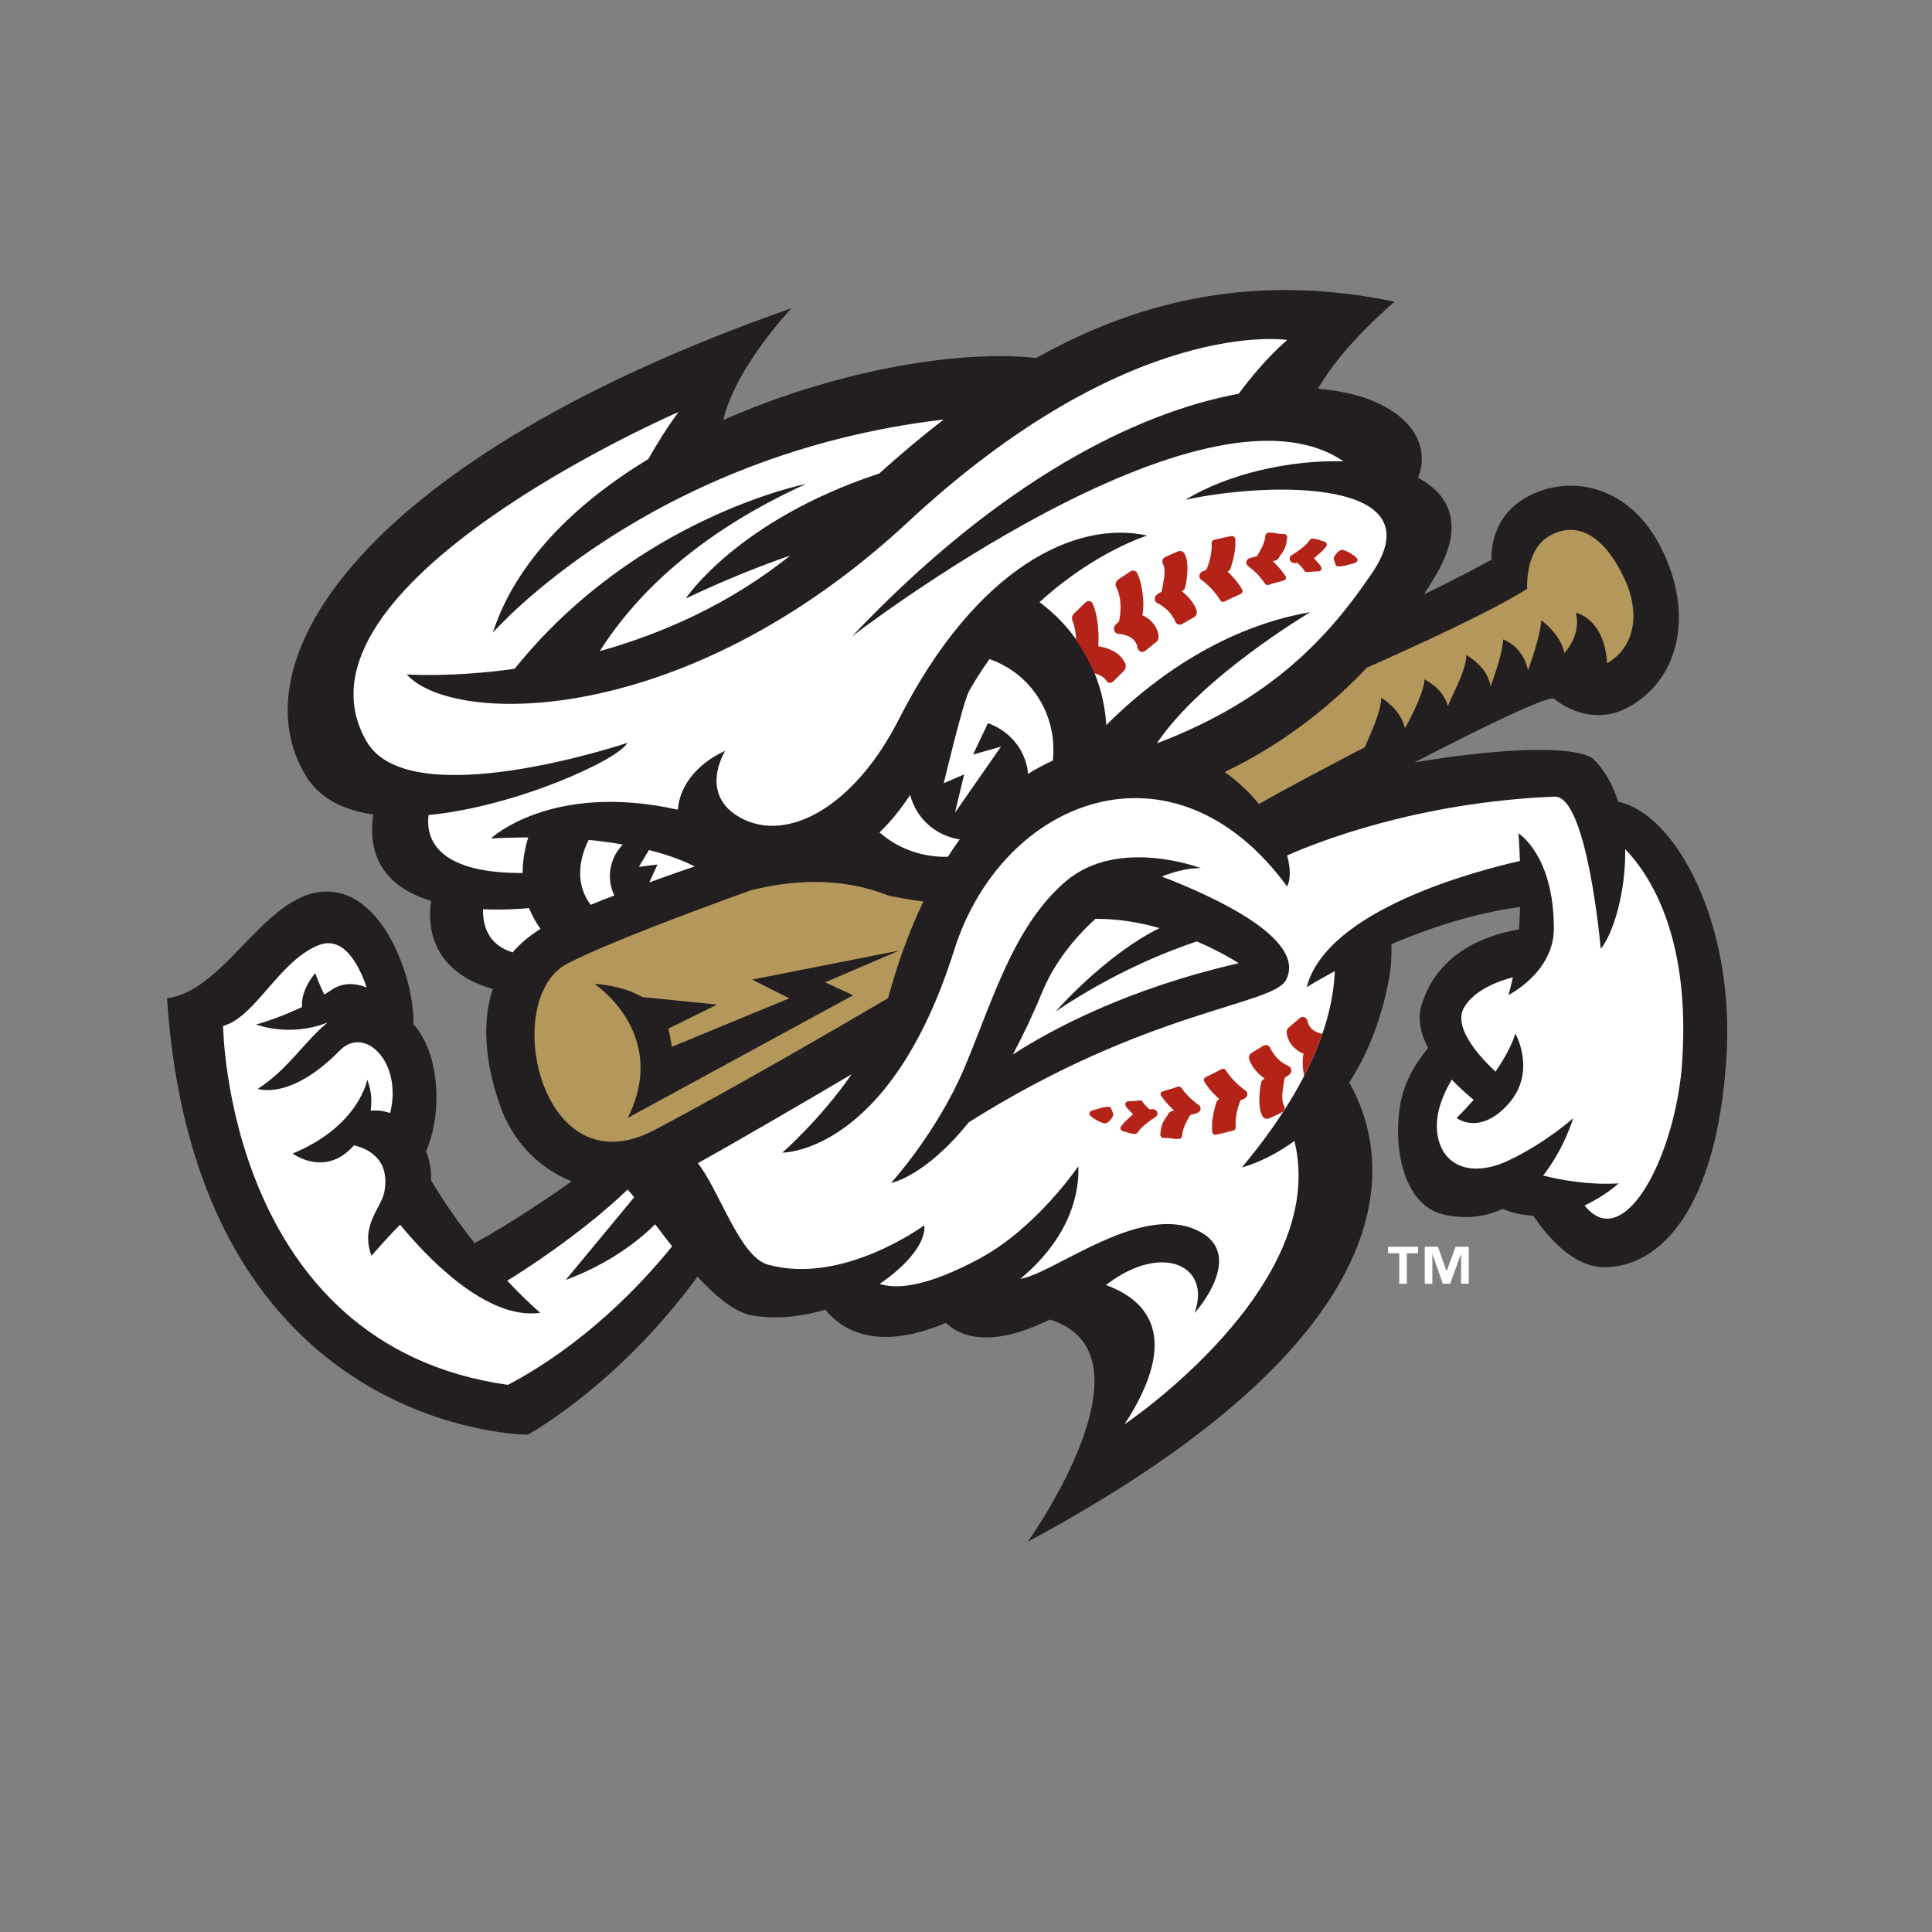
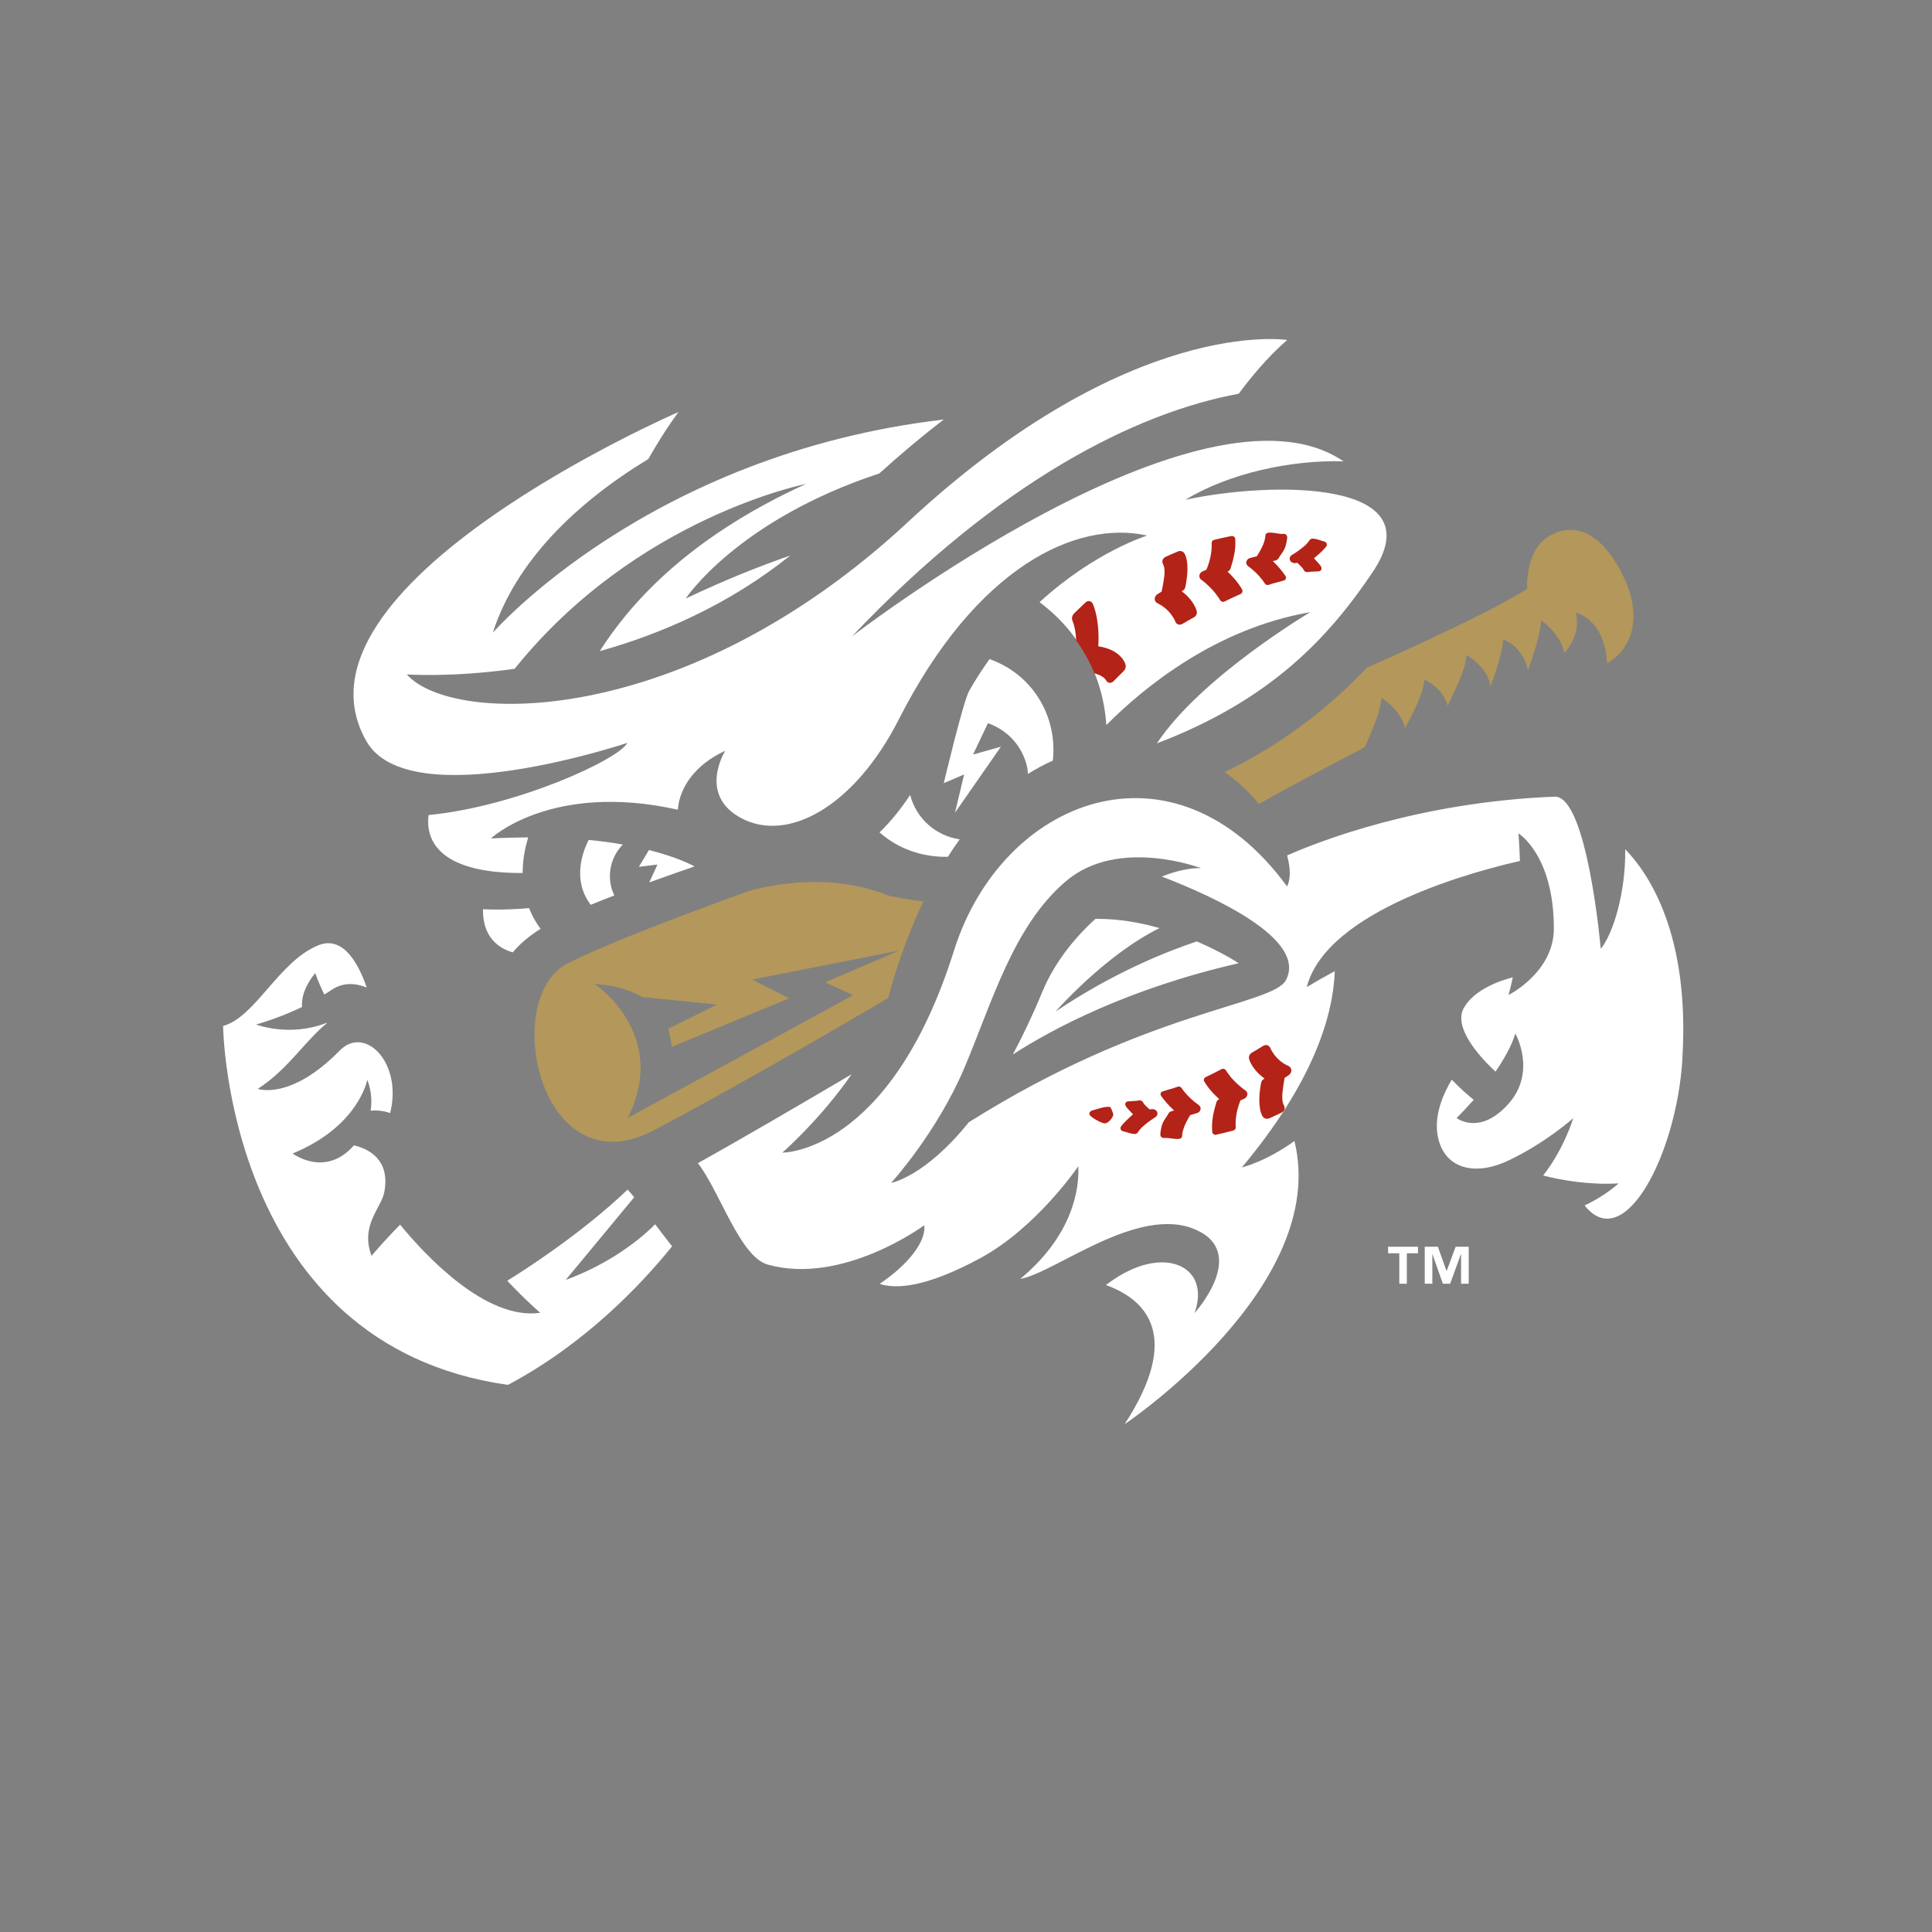
<svg xmlns="http://www.w3.org/2000/svg" id="Layer_1" version="1.1" viewBox="0 0 400 400">
  <rect x="0" y="0" width="400" height="400" fill="#808080" stroke="none" />
  <defs>
    <style>
      .st0 {
        fill: #231f20;
      }

      .st1 {
        fill: #b32317;
      }

      .st2 {
        fill: #fff;
      }

      .st3 {
        fill: #b4975a;
      }
    </style>
  </defs>
  <g>
-     <path class="st0" d="M335.02,165.99c-1.07-3.44-2.77-6.6-5.36-9.05-4.55-2.78-20.62-1.85-36.82.91,12.26-6.34,26.42-13.37,28.8-13.27,0,0,7.37,6.6,15.93,1.61,10.02-5.83,13.18-18.89,6.49-32.48-6.68-13.6-19.48-15.71-28.26-10.62-7.72,4.46-7,12.79-7,12.79,0,0-7.12,3.91-13.98,7.17.96-1.5,1.92-3.01,2.83-4.62,5.43-9.58,2.67-15.96-4.05-19.5,3.44-8.87-4.84-17.22-20.72-18.44,5.08-9.06,15.88-18.03,15.88-18.03-27.82-5.78-51.76-.92-74.24,11.66-16.49-1.8-42,2.76-64.78,12.85,2.6-11.06,14.14-23.16,14.14-23.16-88.64,31.06-115.27,73-100.46,96.97,2.86,4.62,7.85,6.98,13.85,7.86-1.52,10.58,4.54,15.6,11.98,17.9-1.83,13.37,9.2,17.29,12.77,18.19-2.17,6.64-1.75,14.8,1.46,24.05,2.64,7.61,8.18,13.14,14.89,15.81-4.63,3.24-12.94,8.9-20.11,12.78-2.98-3.74-6.11-8.12-9.02-13.02.12-1.91-.24-4.01-1.02-6.01,3.4-7.69,2.92-20.12-2.62-26.3.21-8.86-5.48-25.07-15.52-27.19-14.02-2.97-22.6,20.26-35.5,21.82,6.03,90.28,74.69,90.37,74.69,90.37,0,0,18.62-10.12,35.14-32.73,3.81,4.15,7.78,7.46,11.42,8.06,5.08.83,10.25.21,15.03-1.22,3.66,4.47,10.99,8.63,24.97,2.74,2.98,2.84,9.27,5.34,21.53-.69,23.17,7.16-4.56,45.99-4.56,45.99,83.57-44.91,74.16-81.65,66.55-95.07,3.47-5.38,6.48-12.28,8.2-21.26.5-2.6.59-5.06.52-7.39,7.66-3.25,17.07-6.42,26.65-7.69-.05,1.52-.11,3.07-.22,4.64-6.15,1.03-16.77,4.41-20.18,15.66-.91,2.99-.14,6.07,1.36,8.9-1.96,2.37-4.02,5.43-5.12,8.97-2.48,7.99-1.3,23.51,8.58,25.57,4.69.97,8.64.31,11.96-1.23,2.19.9,4.33,1.32,6.37,1.43,2.83,4.22,8.26,10.74,14.88,10.64,11.71-.18,23.04-12.43,25.08-43.2,1.86-27.97-10.52-50.71-22.41-53.17Z" />
    <g>
      <path class="st2" d="M88.72,168.75c18.45-1.81,39.52-11.59,41.16-14.95,0,0-45.09,15.18-53.99-.3-18.55-32.17,64.59-68.2,64.59-68.2-2.47,3.35-4.54,6.71-6.24,9.73-15.21,9.24-27.48,21.33-32.21,35.97,0,0,32.18-36.98,93.35-44.14-4.47,3.44-8.91,7.17-13.34,11.17-29.43,9.7-40.07,25.89-40.07,25.89,8.31-3.94,15.59-6.81,21.64-8.9-12.76,10.21-26.78,16.25-39.44,19.79,5.79-9.07,17.51-23.15,42.72-34.62,0,0-35.16,6.9-60.34,38.28-13.21,1.84-22.33,1.16-22.33,1.16,9.43,10.64,57.57,11.39,103.72-31.51,46.14-42.91,78.55-37.73,78.55-37.73-4.15,3.61-7.72,8.01-10.03,11.13-21.25,3.92-49.57,18.06-80.07,50.24,0,0,72.68-56.09,101.76-36.25-10.99-.31-23.76,2.51-32.75,7.97,17.73-3.83,51.76-4.31,38.79,14.98-8.9,13.23-20.85,26.39-44.66,35.44,9.1-13.75,31.76-27.16,31.76-27.16-19.72,3.39-34.6,15.71-42.24,23.38-.43-6.85-2.85-13.56-7.42-19.29-1.89-2.36-4.05-4.39-6.4-6.16,11.41-10.45,22.28-13.79,22.28-13.79-14.69-3.26-35.35,6.46-51.41,38.04-9.15,18.01-22.91,25.61-32.59,20.49-9.14-4.84-3.35-13.97-3.35-13.97-6.17,2.81-9.49,7.56-9.82,12.2-26.17-5.84-38.71,5.95-38.71,5.95,2.74-.14,5.28-.2,7.73-.22-.83,2.72-1.15,5.17-1.15,7.38-18.34.07-20.05-7.59-19.48-12.01Z" />
      <path class="st2" d="M207.22,154.61l-9.5,13.65,1.89-7.92-4.21,1.8s4-16.88,5.26-19.11c1.33-2.37,2.76-4.53,4.22-6.58,3.48,1.26,6.65,3.4,9.05,6.5,3.3,4.26,4.59,9.45,4.05,14.52-1.8.8-3.52,1.74-5.17,2.77-.04-.44-.04-.87-.13-1.3-.92-4.45-4.13-7.82-8.14-9.21l-3.08,6.49,5.75-1.62Z" />
      <path class="st2" d="M198.7,173.78c-.86,1.18-1.68,2.38-2.45,3.61-5.16.12-10.24-1.59-14.15-5.05,2.31-2.22,4.38-4.82,6.34-7.75,1.28,4.96,5.41,8.49,10.27,9.19Z" />
      <path class="st2" d="M132.28,179.46l2.08-3.47c4.85,1.23,7.91,2.58,9.44,3.39-2.89.99-6.09,2.11-9.37,3.31l1.69-3.7-3.84.48Z" />
      <path class="st2" d="M127.19,185.39c-1.68.64-3.31,1.29-4.89,1.94-3.92-5.17-1.62-11.09-.42-13.43,2.6.25,4.95.57,7.07.95-1.66,1.69-2.68,3.99-2.68,6.55,0,1.44.34,2.78.93,4Z" />
      <path class="st2" d="M106.14,197.18c-5.18-1.56-6.2-5.71-6.14-8.93,3.96.17,7.46-.04,9.53-.24.69,1.73,1.54,3.16,2.39,4.29-2.24,1.41-4.21,3.01-5.77,4.88Z" />
      <path class="st2" d="M105.15,286.72c-58.31-8.22-58.96-74.31-58.96-74.31,6.66-1.77,11.56-13.43,19.74-16.71,5.2-2.08,8.37,4.02,9.99,8.75-2.34-.94-4.98-1.14-7.46.62-.42.3-.87.56-1.31.84-.62-1.25-1.27-2.73-1.88-4.43,0,0-3.07,3.4-2.73,7.01-5,2.4-9.51,3.62-9.51,3.62,0,0,6.81,2.66,14.49-.3l.21-.02c-4.61,3.73-8.12,9.65-14.37,13.65,0,0,6.77,2.48,16.97-7.93,5.24-5.35,13.07,2.54,10.44,12.94-1.24-.44-2.58-.63-4.03-.5.56-3.7-.71-6.38-.71-6.38,0,0-1.71,9.59-15.44,15.25,0,0,6.74,5.11,12.69-1.69,2.99.71,7.55,2.9,6.29,9.67-.62,3.32-5.03,6.85-2.65,13.21,0,0,2.39-2.89,5.92-6.45,5.07,6.18,17.71,19.87,29.01,18.24,0,0-2.82-2.38-6.83-6.64,3.08-1.89,15.25-9.62,24.92-18.87.43.47.88,1,1.36,1.59l-14.18,17.12c7.17-2.64,13.75-6.77,18.52-11.53,1.11,1.47,2.29,3.02,3.51,4.57-6.37,7.89-18.03,20.23-34,28.69Z" />
      <path class="st2" d="M348.32,219.38c-1.26,19.83-12.12,40.49-20.25,30.19,4.31-1.98,7.03-4.56,7.03-4.56-6.23.36-11.93-.7-15.61-1.63,4.39-5.6,6.22-11.86,6.22-11.86,0,0-5.7,5.1-13.34,8.72-7.64,3.64-13.81,1.3-14.78-5.52-.6-4.2,1.36-8.5,2.98-11.19,1.8,1.89,3.53,3.35,4.54,4.17-2,2.27-3.53,3.77-3.53,3.77,0,0,4.75,3.74,10.71-2.91,5.95-6.64,1.45-14.57,1.45-14.57-.82,2.64-2.39,5.36-4.11,7.88-2.37-2.18-9.02-8.88-6.54-13.22,2.16-3.78,7.36-5.59,10.12-6.31-.27,1.28-.55,2.52-.9,3.67,0,0,9.4-4.68,9.4-13.77,0-15.22-7.33-19.7-7.33-19.7,0,0,.19,2.27.3,5.72-8.68,1.95-40.01,10.04-44.14,26.13,0,0,2.16-1.37,5.82-3.32-.37,9.44-4.54,23.05-19.25,40.64,0,0,4.92-1.16,10.89-5.48,7.38,30.12-35.16,58.64-35.16,58.64,12.02-18.47,4.31-25.86-3.89-28.83.22-.17.43-.28.65-.45,11.14-8.21,21.24-3.58,17.72,6.27,0,0,11.23-12.38.29-17.25-11.94-5.32-29.28,8.99-36.37,10.17,10.78-8.96,12.25-18.48,12.01-23.32,0,0-8.6,12.71-20.33,19.05-11.08,5.98-17.29,6.45-20.8,5.3,5.87-3.94,9.65-8.75,9.24-12.13,0,0-16.89,12.49-32.4,8.14-5.78-1.62-9.93-15.17-14.47-21,9.16-5.1,22.26-12.76,31.82-18.4-6.44,9.33-14.33,16.22-14.33,16.22,0,0,22.28.25,35.55-41.87,9.93-31.5,45.44-45.36,68.94-13.25.76-1.45.75-3.73.01-6.41,6.48-2.87,27.22-11.04,55.38-12.17,6.77-.27,9.56,31.5,9.56,31.5,2.61-3.17,5.19-11.78,5.06-20.62,4.82,4.96,13.47,17.58,11.82,43.54ZM240.53,181.48c2.98-1.18,5.78-1.79,8.1-1.74,0,0-17.15-6.56-28.01,2.76-10.89,9.32-15.22,25.07-20.96,38.6-5.75,13.53-15.17,23.81-15.17,23.81,0,0,6.98-1.23,16.08-12.55,37.07-23.38,62.99-24.18,65.7-29.49,4.35-8.49-15.06-17.29-25.74-21.4ZM209.7,218.31c2.02-3.76,4.06-8.03,6.09-12.94,2.39-5.8,6.43-10.97,11.01-15.13,4.66-.04,9.2.74,13.27,1.91-11.37,5.62-21.52,17.28-21.52,17.28,11.98-8.1,23.22-12.52,29.24-14.52,5.28,2.27,8.67,4.51,8.67,4.51-23.1,5.31-38.63,13.65-46.75,18.89Z" />
    </g>
    <g>
      <path class="st3" d="M316.19,121.91s-.58-8.11,4.73-11.03c6.19-3.41,11.6.92,15.27,8.63,3.69,7.71,2.1,14.63-3.47,17.81,0,0,1.54.45,0,0-.51-9.28-6.45-10.47-6.45-10.47,1.18,4.75-2.38,8.33-2.38,8.33-.79-3.97-4.79-6.75-4.79-6.75-.14,3.32-2.72,10.3-2.74,10.31-1.18-5.16-5.15-6.34-5.15-6.34-.15,3.37-2.61,9.68-2.61,9.68-.65-4.18-5-6.44-5-6.44-.13,3.28-2.53,7.37-3.85,10.55-.92-3.7-4.82-5.52-4.82-5.52-.14,3.2-3.97,10.02-4.06,10.07-.82-3.89-4.89-6.27-4.89-6.27-.14,3.19-2.12,7.11-3.4,10.23-8.66,4.51-16.75,8.81-21.93,11.75-1.95-2.38-4.33-4.66-7.11-6.62,7.25-3.42,18.58-10.07,29.46-21.59,10.25-4.55,26.19-11.86,33.17-16.33Z" />
      <path class="st3" d="M135.43,233.99c-23.62,12.47-31.98-27.33-17.91-34.52,8.07-4.12,24.91-10.45,37.84-15.11,7.61-1.95,18.24-3.11,28.67,1.1,0,0,4.59.92,7.14,1.17-3.64,7.65-5.95,14.98-7.3,20.03-12.38,7.26-32.96,19.17-48.44,27.34ZM186.2,196.8l-30.48,6.01,7.69,3.88-24.33,10.05c-.09-.85-.59-3.43-.69-3.78l10.08-4.97-15.48-1.56c-4.49-2.58-9.88-2.71-9.88-2.71,0,0,15.58,10.31,6.86,27.73l46.65-25.39-5.78-2.68,15.37-6.59Z" />
    </g>
    <g>
-       <path class="st1" d="M236.59,126.94c.02-.17.04-.3.06-.42.03-.44.07-.89.07-1.38,0-2.05-.4-4.52-1.23-6.42-.15-.32-.42-.53-.7-.57-.06-.01-.12-.01-.19-.01-.19,0-.4.05-.58.17-.83.54-1.67,1.11-2.51,1.68-.31.22-.52.58-.53,1.03,0,.15.03.36.12.51.69,1.36.9,2.85.9,4.17,0,.51-.02.99-.08,1.43-.07.66-.17,1.21-.24,1.55-.2.18-.41.35-.61.54-.25.22-.43.55-.43.97v.12c.05.51.43.88.83.9,2.05.18,3,.93,3.48,1.54.23.31.37.6.43.81.04.11.06.19.07.24,0,.03,0,.05,0,.07v.03s.01.01.02.04v.02s.02.1.03.13c0,.04.02.08.03.1.03.07.06.13.08.18.15.37.46.58.75.61h.17s.06,0,.08,0c.19-.04.38-.12.55-.26.73-.6,1.48-1.22,2.23-1.81.29-.22.48-.57.49-.98v-.05c.02-.44-.28-3.09-3.43-4.55.07-.11.11-.25.14-.38Z" />
      <path class="st1" d="M239.58,124.86c1.45.69,2.41,1.67,2.98,2.48.3.4.5.74.62.99.06.13.11.22.12.29.03.03.03.06.04.07.01.02.01.03.02.05,0,0,0,.01,0,.02h.01-.01s.01,0,.01.02c.01,0,.01.01.02.04,0,.02.02.02.02.04h0s0,0,0,0c.02.03.04.06.08.1.14.18.33.31.54.35.08,0,.13.02.19.02.04,0,.07,0,.08-.01h.01c.21,0,.37-.07.5-.15.79-.47,1.59-.93,2.39-1.37.32-.18.58-.49.6-.95,0-.09-.01-.17-.02-.25-.05-.28-.57-2.28-3.13-4.19.05-.03.11-.06.17-.09.28-.14.5-.39.59-.78.06-.31.12-.66.19-1.01.11-.7.23-1.62.25-2.59.01-1.16-.08-2.37-.62-3.36-.23-.38-.59-.49-.89-.5-.15-.01-.33.02-.51.11-.84.35-1.68.72-2.53,1.11-.24.11-.42.29-.54.52-.07.14-.11.28-.11.44-.01.15.04.33.12.48.26.44.34,1.04.34,1.72,0,.66-.13,1.38-.24,2.06-.11.72-.24,1.39-.37,1.96-.3.18-.57.35-.86.54-.28.17-.5.46-.56.85,0,0,0,.05,0,.1-.02.39.21.75.52.89ZM244.55,128.75s-.05.12-.12.19c.07-.07.11-.14.12-.19ZM243.91,129.15s0,0-.02,0h-.01s.02-.01.03,0Z" />
      <path class="st1" d="M228.86,140.65c.07.09.12.15.12.17,0,.02.02.03.03.03.16.33.46.51.73.52h.09s.1,0,.12-.01c.01,0,.03,0,.06-.01.19-.05.37-.14.52-.3.71-.73,1.41-1.43,2.12-2.12.26-.25.42-.59.42-1.02,0-.09-.01-.19-.03-.28-.12-.55-1.2-3.15-5.65-3.82v-.06c.05-.65.05-1.36.05-2.07-.05-2.32-.39-4.8-1.17-6.63-.14-.37-.47-.57-.75-.6-.01,0-.06,0-.12,0-.25,0-.48.11-.68.3-.78.73-1.57,1.5-2.36,2.27-.25.26-.42.62-.42,1.04,0,.15.04.32.11.47.49,1.23.71,2.63.75,4.03,1.53,2.18,2.82,4.46,3.78,6.84.64.18,1.17.39,1.53.62.38.24.62.47.76.63Z" />
      <path class="st1" d="M251.69,122.93c.33.4.56.74.71.97.08.12.14.21.17.27.02.02.04.05.04.06,0,0,.02.02.02.02v.02s.02.01.02.03c0,0,.01.01.03.03,0,0,.01.02.05.06.02.01.03.04.07.07.12.09.26.15.41.15.1,0,.21-.02.32-.07,1.08-.54,2.19-1.07,3.34-1.57.17-.09.28-.22.34-.39.07-.16.04-.35-.04-.52-.29-.54-1.16-1.99-3.02-3.71.25-.11.5-.31.61-.63.21-.69.49-1.52.67-2.45.19-.77.3-1.61.34-2.5,0-.38,0-.76-.01-1.16-.01-.19-.11-.36-.27-.49-.15-.13-.36-.17-.55-.14-1.18.23-2.39.5-3.59.8-.31.08-.51.36-.49.67.01.28.01.56.01.85-.03.64-.11,1.27-.23,1.86-.17.83-.4,1.58-.59,2.1-.1.27-.19.48-.26.63-.01.04-.02.05-.03.08-.25.1-.51.21-.77.32-.28.13-.53.34-.64.7-.02.07-.04.15-.04.25-.02.27.14.6.37.76,1.4,1.03,2.39,2.12,3.03,2.93Z" />
      <path class="st1" d="M261.22,119.9c.29.37.5.67.65.91.14.18.33.3.54.31.1.01.2,0,.28-.04,1.11-.41,1.95-.53,3.13-.9.18-.05.34-.2.4-.38.06-.18.04-.39-.08-.55-.49-.74-1.33-1.85-2.62-3.09.15-.02.31-.06.47-.09.3-.07.57-.21.74-.51.48-.89,1.15-1.42,1.48-2.67.15-.52.24-1.07.3-1.62,0-.2-.06-.39-.22-.53-.14-.15-.34-.23-.56-.2-1.17.07-1.93-.38-3.17-.24-.31.03-.54.26-.56.55-.03.31-.1.61-.15.91-.35,1.38-1.17,2.67-1.64,3.41-.04,0-.08.01-.11.03-.4.11-.85.21-1.29.33-.31.09-.57.27-.72.62-.03.08-.05.19-.07.3-.02.29.15.59.37.75,1.41,1.05,2.16,1.85,2.82,2.7Z" />
      <path class="st1" d="M267.83,116.58c.11.01.19.01.26.01.14-.02.23-.03.33-.04.06,0,.12,0,.18-.02.71.69,1.12,1.02,1.33,1.49.11.22.32.38.56.41.06.02.13.02.2.02,1.15-.15,1.38-.09,2.36-.16.19-.02.36-.12.46-.27.1-.15.13-.34.07-.52-.21-.63-.9-1.13-1.53-1.92.9-.77,1.81-1.48,2.55-2.47.13-.19.14-.42.04-.63-.11-.21-.32-.36-.56-.4-.68-.11-.91-.42-2.25-.57-.24-.02-.46.06-.6.22-.43.55-.62.84-1.12,1.28-1.35,1.17-2.56,1.85-2.7,1.93-.21.16-.37.37-.4.65-.01.12,0,.26.06.38.15.38.52.56.78.59Z" />
-       <path class="st1" d="M280.25,116.64c.75-.17,1.13-.72.52-1.25-.83-.75-2.45-1.6-2.94-1.55-.77.08-1.71,1.34-1.69,1.8,0,.46.53,1.55.53,1.55.99.28,2.46-.29,3.57-.54Z" />
      <path class="st1" d="M245.3,226.16c-.3-.37-.5-.67-.67-.9-.13-.18-.33-.3-.55-.3-.09-.01-.19,0-.28.04-1.11.43-1.94.57-3.09.97-.19.06-.34.2-.4.38-.06.19-.02.39.1.56.5.72,1.37,1.81,2.68,3.02-.15.04-.3.07-.46.11-.29.07-.56.22-.72.52-.47.9-1.12,1.44-1.43,2.7-.13.54-.22,1.08-.24,1.63-.03.19.06.38.21.52.15.15.35.22.55.2,1.18-.11,1.94.32,3.2.17.3-.04.52-.27.54-.56.01-.32.07-.62.13-.92.32-1.38,1.09-2.68,1.56-3.44.04,0,.08-.02.11-.03.4-.11.84-.23,1.27-.37.3-.1.57-.28.71-.62.03-.1.05-.2.06-.31,0-.29-.17-.59-.39-.74-1.42-1.02-2.2-1.82-2.88-2.64Z" />
      <path class="st1" d="M254.77,222.92c-.34-.4-.57-.73-.72-.96-.08-.12-.13-.2-.18-.26-.01-.04-.03-.05-.05-.07v-.02h-.01s0-.02-.01-.03-.02-.02-.04-.04c0-.02,0-.03-.05-.06,0-.01-.03-.04-.07-.07-.12-.09-.26-.13-.4-.13-.11,0-.22.01-.32.07-1.06.57-2.16,1.11-3.3,1.65-.16.09-.29.22-.34.39-.05.17-.04.36.05.52.3.53,1.2,1.96,3.1,3.64-.25.13-.47.33-.58.64-.21.7-.45,1.54-.64,2.46-.15.78-.26,1.61-.27,2.51,0,.38.01.78.04,1.16.01.19.11.37.26.49.17.12.37.17.56.12,1.17-.26,2.37-.56,3.57-.88.3-.09.5-.37.48-.68-.03-.28-.03-.57-.03-.85,0-.64.08-1.27.18-1.87.15-.84.38-1.59.56-2.12.1-.26.18-.49.23-.63.01-.04.03-.06.04-.08.25-.12.51-.22.77-.34.27-.14.52-.36.61-.7.04-.07.04-.16.05-.25,0-.29-.17-.6-.4-.75-1.42-1.01-2.43-2.06-3.1-2.85Z" />
      <path class="st1" d="M263.8,218.31c-.3-.39-.5-.74-.63-.98-.07-.12-.11-.22-.15-.29,0-.03-.02-.06-.02-.08-.01-.01-.01-.02-.02-.04,0,0,0-.02-.02-.04,0,0,0-.02-.02-.05-.02,0-.02-.02-.03-.02,0,0,0,0,.01,0t-.02-.01s-.03-.05-.07-.08c-.15-.18-.34-.31-.55-.35-.07,0-.12,0-.18,0h-.1c-.19.02-.34.08-.48.17-.78.49-1.57.96-2.36,1.42-.31.19-.57.51-.59.98,0,.07.01.17.03.25.06.27.63,2.26,3.22,4.12-.05.02-.1.06-.15.09-.28.15-.5.4-.57.79-.06.32-.12.66-.18,1.02-.1.7-.2,1.63-.19,2.6.01,1.16.13,2.38.68,3.33.25.39.6.49.9.49.17,0,.34-.02.52-.11.84-.39,1.67-.76,2.5-1.17.24-.11.43-.31.54-.54.07-.14.1-.28.1-.44s-.05-.33-.13-.47c-.27-.45-.36-1.05-.36-1.71-.02-.67.08-1.4.18-2.08.08-.73.21-1.4.32-1.96.29-.19.57-.36.85-.56.26-.18.48-.48.53-.87,0-.02,0-.05,0-.11,0-.38-.24-.73-.53-.87-1.48-.66-2.45-1.62-3.04-2.41ZM261.78,216.94s.05-.11.12-.18c-.07.08-.1.15-.12.18ZM262.43,216.54h-.02.03-.01ZM262.96,216.89h0s0,0,0,0Z" />
      <path class="st1" d="M238.77,229.63c-.1,0-.18,0-.25,0-.14.01-.24.02-.34.04-.05,0-.1.01-.17.02-.72-.68-1.14-.99-1.35-1.46-.12-.23-.34-.37-.59-.4-.05-.01-.11-.01-.19,0-1.14.17-1.38.11-2.36.2-.19.02-.36.13-.46.28-.1.15-.12.34-.05.53.22.62.93,1.1,1.57,1.88-.89.79-1.77,1.52-2.5,2.53-.12.17-.13.41-.02.62.12.21.33.35.58.39.68.09.93.39,2.27.52.23.02.45-.07.58-.23.41-.56.59-.85,1.11-1.31,1.33-1.18,2.51-1.88,2.65-1.97.2-.17.36-.37.39-.67,0-.11-.01-.26-.06-.38-.17-.37-.54-.55-.8-.57Z" />
-       <path class="st1" d="M270.85,211.94c-.04-.11-.06-.18-.06-.24-.02-.02-.02-.04-.02-.06v-.03s0-.01-.01-.05h0c-.02-.07-.03-.11-.04-.14,0-.03-.03-.07-.03-.1-.04-.07-.06-.13-.09-.18-.16-.38-.47-.57-.77-.59h-.17s-.06.01-.09.02c-.19.04-.37.13-.53.27-.72.62-1.46,1.25-2.19,1.86-.27.22-.46.57-.45.99v.04c-.03.44.33,3.08,3.52,4.47-.06.11-.11.25-.13.38-.02.17-.04.3-.05.41-.02.44-.05.91-.03,1.39.02.76.16,1.59.28,2.42,1.61-3.11,2.85-6.03,3.79-8.75-1.32-.28-2.06-.83-2.45-1.31-.25-.31-.38-.59-.46-.8Z" />
      <path class="st1" d="M226.35,229.84c-.75.18-1.12.74-.5,1.27.85.72,2.48,1.54,2.98,1.47.76-.09,1.69-1.36,1.66-1.83-.04-.46-.58-1.52-.58-1.52-1-.28-2.46.34-3.56.61Z" />
    </g>
  </g>
  <path class="st2" d="M293.58,259.48h-2.31v6.3h-1.56v-6.3h-2.32v-1.36h6.19v1.36ZM304.07,265.78h-1.57v-6.1h-.04l-2.22,6.1h-1.51l-2.15-6.1h-.03v6.1h-1.57v-7.66h2.72l1.78,5.01h.04l1.86-5.01h2.7v7.66Z" />
</svg>